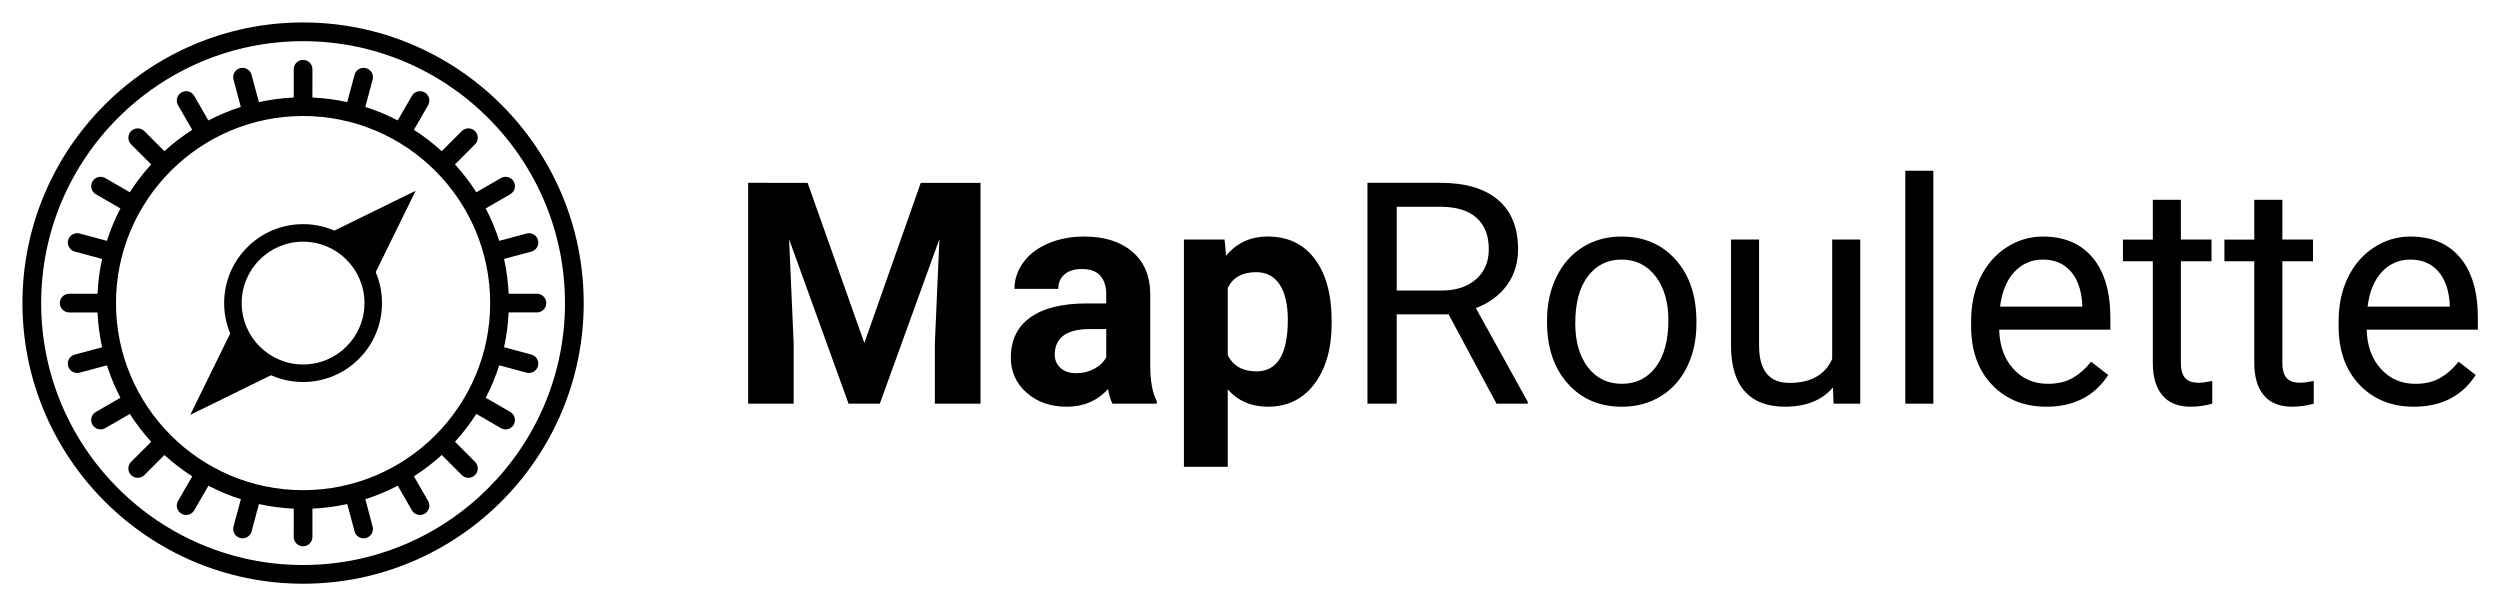
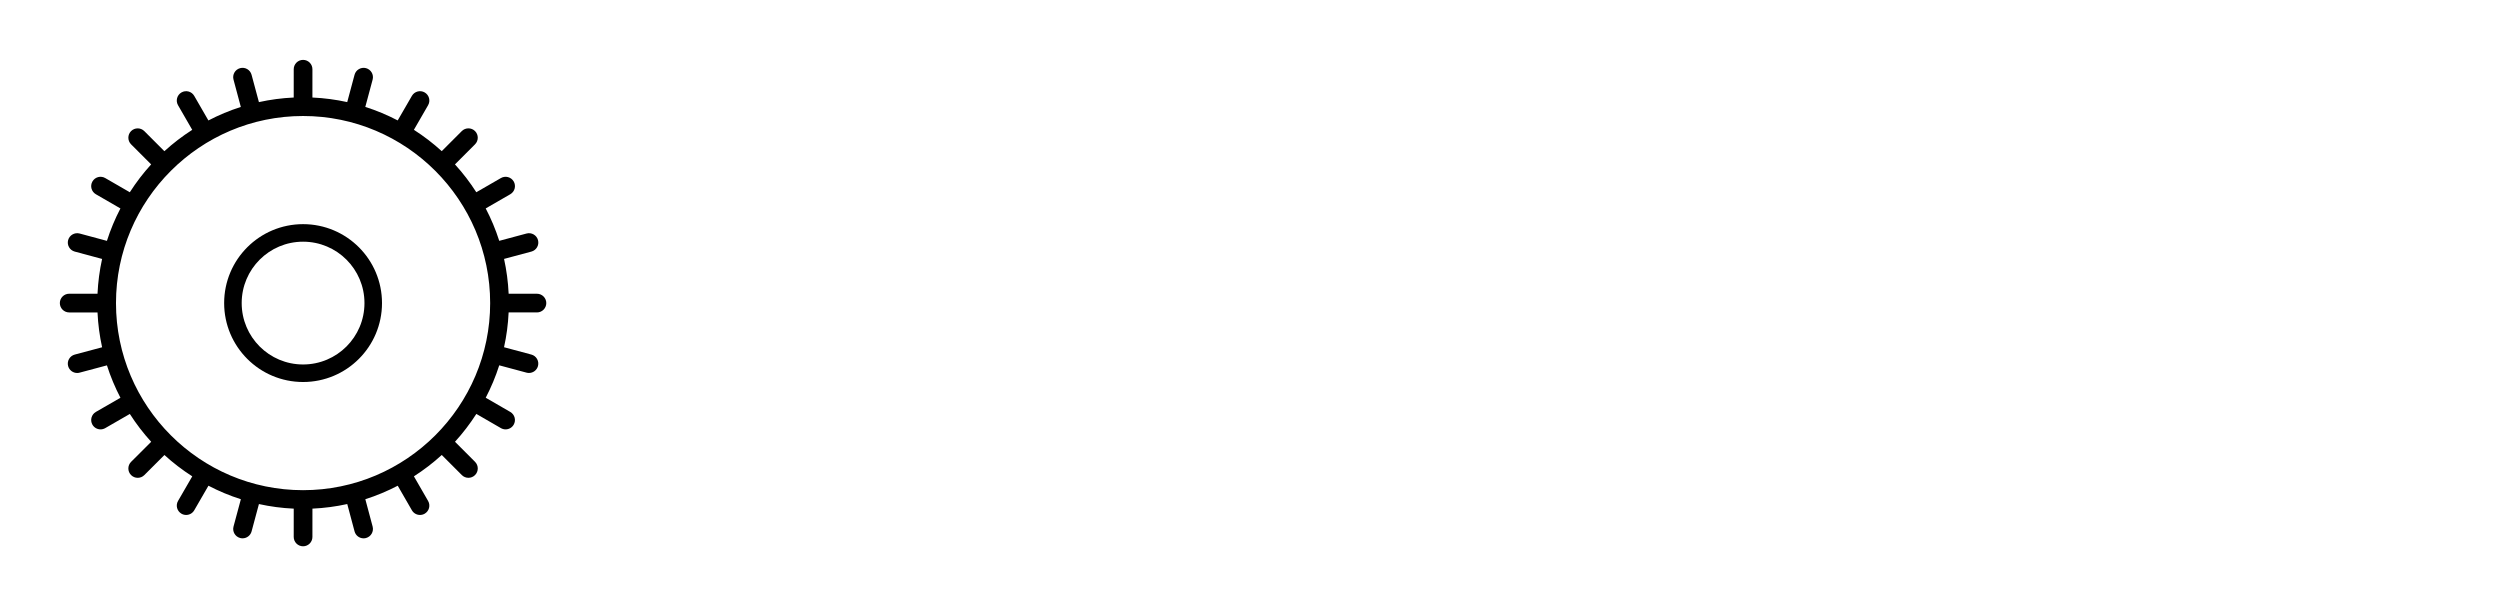
<svg xmlns="http://www.w3.org/2000/svg" xmlns:ns1="http://www.inkscape.org/namespaces/inkscape" xmlns:ns2="http://sodipodi.sourceforge.net/DTD/sodipodi-0.dtd" width="222.739mm" height="54mm" viewBox="0 0 222.739 54" version="1.1" id="svg169" ns1:version="1.1.1 (3bf5ae0d25, 2021-09-20)" ns2:docname="maproulette.svg">
  <ns2:namedview id="namedview171" pagecolor="#ffffff" bordercolor="#666666" borderopacity="1.0" ns1:pageshadow="2" ns1:pageopacity="0.0" ns1:pagecheckerboard="0" ns1:document-units="mm" showgrid="false" lock-margins="true" fit-margin-top="2" fit-margin-left="2" fit-margin-right="2" fit-margin-bottom="2" ns1:zoom="1" ns1:cx="471" ns1:cy="156.5" ns1:window-width="2400" ns1:window-height="1271" ns1:window-x="-9" ns1:window-y="-9" ns1:window-maximized="1" ns1:current-layer="layer1" />
  <defs id="defs166" />
  <g ns1:label="Calque 1" ns1:groupmode="layer" id="layer1" transform="translate(34.032,16.224)">
    <g id="g277" transform="matrix(1.258,0,0,1.258,-32.032,-14.224)">
-       <path d="m 55.607,11.359 4.018,11.344 3.996,-11.344 h 4.232 V 27 H 64.62 V 22.725 L 64.942,15.345 60.721,27 h -2.213 l -4.211,-11.645 0.322,7.369 V 27 H 51.396 V 11.359 Z M 77.199,27 c -0.143,-0.279 -0.247,-0.627 -0.312,-1.042 -0.752,0.838 -1.729,1.257 -2.933,1.257 -1.139,0 -2.082,-0.329 -2.831,-0.988 -0.748,-0.659 -1.123,-1.49 -1.123,-2.492 0,-1.232 0.457,-2.177 1.37,-2.836 0.913,-0.659 2.233,-0.992 3.958,-0.999 h 1.429 v -0.666 c 0,-0.537 -0.138,-0.967 -0.414,-1.289 -0.276,-0.322 -0.711,-0.483 -1.305,-0.483 -0.523,0 -0.933,0.125 -1.23,0.376 -0.297,0.251 -0.446,0.594 -0.446,1.031 h -3.104 c 0,-0.673 0.208,-1.296 0.623,-1.869 0.415,-0.573 1.003,-1.022 1.762,-1.348 0.759,-0.326 1.611,-0.489 2.557,-0.489 1.432,0 2.569,0.36 3.411,1.08 0.841,0.72 1.262,1.731 1.262,3.035 v 5.038 c 0.007,1.103 0.161,1.937 0.462,2.503 V 27 Z m -2.567,-2.159 c 0.458,0 0.881,-0.102 1.268,-0.306 0.387,-0.204 0.673,-0.478 0.859,-0.822 v -1.998 h -1.16 c -1.554,0 -2.381,0.537 -2.481,1.611 l -0.011,0.183 c 0,0.387 0.136,0.705 0.408,0.956 0.272,0.251 0.645,0.376 1.117,0.376 z M 92.722,21.296 c 0,1.79 -0.406,3.224 -1.219,4.302 -0.813,1.078 -1.91,1.617 -3.292,1.617 -1.174,0 -2.123,-0.408 -2.847,-1.225 V 31.469 H 82.259 V 15.377 h 2.879 l 0.107,1.139 c 0.752,-0.902 1.733,-1.354 2.943,-1.354 1.432,0 2.546,0.53 3.341,1.59 0.795,1.06 1.192,2.521 1.192,4.383 z m -3.104,-0.226 c 0,-1.081 -0.192,-1.916 -0.575,-2.503 -0.383,-0.587 -0.94,-0.881 -1.67,-0.881 -0.974,0 -1.644,0.372 -2.009,1.117 V 23.562 c 0.38,0.766 1.056,1.149 2.03,1.149 1.482,0 2.224,-1.214 2.224,-3.642 z m 11.387,-0.397 H 97.33 V 27 H 95.257 V 11.359 h 5.178 c 1.762,0 3.117,0.401 4.066,1.203 0.949,0.802 1.423,1.969 1.423,3.502 0,0.974 -0.263,1.823 -0.79,2.546 -0.526,0.723 -1.259,1.264 -2.197,1.622 l 3.674,6.639 V 27 h -2.213 z m -3.674,-1.687 h 3.169 c 1.024,0 1.839,-0.265 2.444,-0.795 0.605,-0.53 0.908,-1.239 0.908,-2.127 0,-0.967 -0.288,-1.708 -0.865,-2.224 -0.577,-0.516 -1.409,-0.777 -2.498,-0.784 h -3.158 z m 10.646,2.095 c 0,-1.139 0.224,-2.163 0.671,-3.072 0.448,-0.91 1.071,-1.611 1.869,-2.105 0.799,-0.494 1.71,-0.741 2.734,-0.741 1.583,0 2.863,0.548 3.84,1.644 0.978,1.096 1.466,2.553 1.466,4.372 v 0.14 c 0,1.132 -0.217,2.147 -0.65,3.045 -0.433,0.899 -1.053,1.599 -1.858,2.1 -0.806,0.501 -1.731,0.752 -2.777,0.752 -1.576,0 -2.852,-0.548 -3.83,-1.644 -0.978,-1.096 -1.466,-2.546 -1.466,-4.351 z m 1.998,0.236 c 0,1.289 0.299,2.324 0.897,3.104 0.598,0.781 1.398,1.171 2.401,1.171 1.01,0 1.812,-0.396 2.406,-1.187 0.594,-0.791 0.892,-1.9 0.892,-3.325 0,-1.275 -0.303,-2.308 -0.908,-3.099 -0.605,-0.791 -1.409,-1.187 -2.412,-1.187 -0.981,0 -1.772,0.39 -2.374,1.171 -0.602,0.781 -0.902,1.898 -0.902,3.352 z m 18.251,4.533 c -0.773,0.91 -1.909,1.364 -3.405,1.364 -1.239,0 -2.182,-0.36 -2.831,-1.08 -0.648,-0.72 -0.976,-1.785 -0.983,-3.196 v -7.562 h 1.987 v 7.509 c 0,1.762 0.716,2.643 2.148,2.643 1.518,0 2.528,-0.566 3.029,-1.697 v -8.454 h 1.987 V 27 h -1.891 z M 135.336,27 h -1.987 V 10.5 h 1.987 z m 8.003,0.215 c -1.576,0 -2.857,-0.517 -3.846,-1.552 -0.988,-1.035 -1.482,-2.419 -1.482,-4.152 v -0.365 c 0,-1.153 0.22,-2.182 0.661,-3.088 0.44,-0.906 1.056,-1.615 1.848,-2.127 0.791,-0.512 1.649,-0.768 2.573,-0.768 1.511,0 2.686,0.498 3.523,1.493 0.838,0.995 1.257,2.421 1.257,4.275 v 0.827 h -7.874 c 0.029,1.146 0.363,2.071 1.004,2.777 0.641,0.705 1.456,1.058 2.444,1.058 0.702,0 1.296,-0.143 1.783,-0.43 0.487,-0.286 0.913,-0.666 1.278,-1.139 l 1.214,0.945 c -0.974,1.497 -2.435,2.245 -4.383,2.245 z M 143.092,16.795 c -0.802,0 -1.475,0.292 -2.02,0.875 -0.544,0.584 -0.881,1.402 -1.01,2.455 h 5.822 v -0.15 c -0.057,-1.01 -0.329,-1.792 -0.816,-2.347 -0.487,-0.555 -1.146,-0.833 -1.977,-0.833 z m 9.775,-4.232 v 2.814 h 2.17 v 1.536 h -2.17 v 7.208 c 0,0.465 0.097,0.815 0.29,1.047 0.193,0.233 0.523,0.349 0.988,0.349 0.229,0 0.544,-0.043 0.945,-0.129 V 27 c -0.523,0.143 -1.031,0.215 -1.525,0.215 -0.888,0 -1.558,-0.269 -2.009,-0.806 -0.451,-0.537 -0.677,-1.3 -0.677,-2.288 v -7.208 h -2.116 v -1.536 h 2.116 V 12.562 Z m 7.187,0 v 2.814 h 2.17 v 1.536 h -2.17 v 7.208 c 0,0.465 0.097,0.815 0.29,1.047 0.193,0.233 0.523,0.349 0.988,0.349 0.229,0 0.544,-0.043 0.945,-0.129 V 27 c -0.523,0.143 -1.031,0.215 -1.525,0.215 -0.888,0 -1.558,-0.269 -2.009,-0.806 -0.451,-0.537 -0.677,-1.3 -0.677,-2.288 v -7.208 h -2.116 v -1.536 h 2.116 V 12.562 Z m 9.313,14.652 c -1.576,0 -2.857,-0.517 -3.846,-1.552 -0.988,-1.035 -1.482,-2.419 -1.482,-4.152 v -0.365 c 0,-1.153 0.22,-2.182 0.661,-3.088 0.44,-0.906 1.056,-1.615 1.848,-2.127 0.791,-0.512 1.649,-0.768 2.573,-0.768 1.511,0 2.686,0.498 3.523,1.493 0.838,0.995 1.257,2.421 1.257,4.275 v 0.827 h -7.874 c 0.029,1.146 0.363,2.071 1.004,2.777 0.641,0.705 1.456,1.058 2.444,1.058 0.702,0 1.296,-0.143 1.783,-0.43 0.487,-0.286 0.913,-0.666 1.278,-1.139 l 1.214,0.945 c -0.974,1.497 -2.435,2.245 -4.383,2.245 z m -0.247,-10.42 c -0.802,0 -1.475,0.292 -2.02,0.875 -0.544,0.584 -0.881,1.402 -1.01,2.455 h 5.822 v -0.15 c -0.057,-1.01 -0.329,-1.792 -0.816,-2.347 -0.487,-0.555 -1.146,-0.833 -1.977,-0.833 z" id="path253" />
      <path d="m 19.875,25.465 c -3.087,0 -5.59,-2.503 -5.59,-5.59 0,-3.087 2.503,-5.59 5.59,-5.59 3.087,0 5.59,2.503 5.59,5.59 0,3.087 -2.503,5.59 -5.59,5.59 z m 0,-1.242 c 2.401,0 4.348,-1.947 4.348,-4.348 0,-2.401 -1.947,-4.348 -4.348,-4.348 -2.401,0 -4.348,1.947 -4.348,4.348 0,2.401 1.947,4.348 4.348,4.348 z" id="path255" />
-       <polygon points="23.582,17.155 25.679,11.021 27.775,17.155 " transform="rotate(45,25.679,14.088)" id="polygon257" />
-       <polygon points="11.958,28.689 14.054,22.556 16.15,28.689 " transform="rotate(-135,14.054,25.622)" id="polygon259" />
      <path d="m 36.438,20.538 c 0.366,0 0.662,-0.297 0.662,-0.662 0,-0.366 -0.296,-0.662 -0.662,-0.662 H 34.434 C 34.396,18.37 34.284,17.547 34.109,16.747 l 1.937,-0.519 c 0.353,-0.094 0.563,-0.458 0.468,-0.811 -0.094,-0.354 -0.458,-0.563 -0.811,-0.469 l -1.935,0.519 C 33.514,14.669 33.192,13.903 32.81,13.171 l 1.74,-1.004 c 0.317,-0.183 0.426,-0.588 0.243,-0.905 -0.184,-0.317 -0.59,-0.425 -0.906,-0.242 l -1.742,1.005 c -0.449,-0.7 -0.953,-1.36 -1.513,-1.972 l 1.422,-1.422 c 0.258,-0.258 0.258,-0.678 0,-0.937 -0.259,-0.258 -0.678,-0.258 -0.937,0 l -1.422,1.422 C 29.085,8.558 28.424,8.053 27.724,7.604 L 28.729,5.863 C 28.913,5.546 28.804,5.14 28.487,4.957 28.171,4.774 27.765,4.883 27.582,5.2 L 26.577,6.939 C 25.846,6.558 25.079,6.236 24.282,5.982 L 24.801,4.049 C 24.896,3.695 24.686,3.332 24.333,3.237 23.981,3.143 23.616,3.352 23.521,3.705 L 23.002,5.641 C 22.202,5.466 21.379,5.355 20.536,5.317 l 6.99e-4,-2.004 c 0,-0.366 -0.296,-0.662 -0.662,-0.662 -0.366,0 -0.662,0.297 -0.662,0.662 l -6.21e-4,2.004 c -0.842,0.038 -1.666,0.15 -2.465,0.325 L 16.227,3.706 C 16.132,3.352 15.77,3.142 15.416,3.237 15.062,3.331 14.852,3.695 14.948,4.048 l 0.518,1.936 C 14.668,6.238 13.901,6.56 13.17,6.941 L 12.166,5.201 C 11.984,4.883 11.579,4.775 11.262,4.958 c -0.317,0.183 -0.426,0.588 -0.243,0.905 l 1.005,1.742 C 11.324,8.055 10.664,8.559 10.052,9.118 L 8.631,7.696 C 8.372,7.437 7.953,7.437 7.694,7.695 c -0.258,0.259 -0.258,0.678 0,0.937 l 1.421,1.422 c -0.558,0.611 -1.063,1.273 -1.511,1.972 L 5.862,11.02 c -0.317,-0.184 -0.722,-0.075 -0.905,0.242 -0.183,0.317 -0.075,0.721 0.242,0.905 l 1.74,1.006 c -0.381,0.731 -0.703,1.498 -0.957,2.296 L 4.047,14.948 c -0.352,-0.093 -0.716,0.115 -0.812,0.468 -0.095,0.353 0.115,0.717 0.468,0.812 l 1.938,0.521 c -0.176,0.8 -0.286,1.622 -0.325,2.465 l -2.005,-0.001 h -6.211e-4 c -0.366,0 -0.662,0.296 -0.662,0.662 0,0.366 0.296,0.663 0.662,0.663 l 2.006,0.001 c 0.038,0.843 0.15,1.666 0.325,2.466 l -1.937,0.517 c -0.354,0.095 -0.564,0.458 -0.47,0.812 0.08,0.296 0.347,0.492 0.64,0.492 0.057,0 0.114,-0.007 0.171,-0.023 l 1.938,-0.517 c 0.254,0.797 0.576,1.564 0.957,2.295 l -1.74,1.002 c -0.317,0.183 -0.426,0.588 -0.244,0.905 0.123,0.213 0.345,0.332 0.575,0.332 0.112,0 0.225,-0.028 0.33,-0.088 l 1.744,-1.005 c 0.449,0.7 0.953,1.36 1.513,1.972 l -1.423,1.42 c -0.259,0.258 -0.26,0.678 -0.001,0.937 0.13,0.13 0.299,0.195 0.469,0.195 0.17,0 0.339,-0.064 0.468,-0.193 L 10.055,30.635 c 0.611,0.558 1.272,1.063 1.972,1.511 l -1.007,1.741 c -0.183,0.317 -0.075,0.721 0.242,0.905 0.104,0.06 0.218,0.089 0.331,0.089 0.229,0 0.451,-0.118 0.574,-0.331 l 1.006,-1.74 c 0.731,0.381 1.498,0.703 2.296,0.957 l -0.52,1.934 c -0.095,0.354 0.114,0.717 0.468,0.812 0.057,0.015 0.115,0.023 0.172,0.023 0.292,0 0.56,-0.195 0.639,-0.49 L 16.748,34.109 c 0.8,0.176 1.623,0.287 2.465,0.325 l -0.001,2.003 c 0,0.366 0.296,0.663 0.662,0.663 h 6.21e-4 c 0.366,0 0.662,-0.296 0.662,-0.662 l 0.001,-2.005 c 0.842,-0.038 1.666,-0.149 2.466,-0.325 l 0.517,1.937 c 0.079,0.296 0.346,0.492 0.639,0.492 0.057,0 0.115,-0.007 0.172,-0.023 0.354,-0.095 0.563,-0.458 0.469,-0.812 l -0.517,-1.935 c 0.797,-0.254 1.564,-0.576 2.295,-0.957 l 1.003,1.74 c 0.122,0.213 0.345,0.331 0.574,0.331 0.112,0 0.226,-0.028 0.33,-0.088 0.317,-0.183 0.427,-0.588 0.243,-0.905 l -1.004,-1.742 c 0.699,-0.449 1.36,-0.953 1.972,-1.513 l 1.42,1.422 c 0.129,0.13 0.299,0.195 0.469,0.195 0.17,0 0.339,-0.065 0.468,-0.194 0.258,-0.258 0.258,-0.678 6.99e-4,-0.937 l -1.421,-1.422 c 0.559,-0.611 1.063,-1.272 1.513,-1.972 l 1.739,1.006 c 0.105,0.06 0.219,0.089 0.331,0.089 0.229,0 0.452,-0.119 0.574,-0.331 0.184,-0.317 0.075,-0.721 -0.242,-0.905 L 32.811,26.579 c 0.381,-0.731 0.703,-1.499 0.957,-2.296 l 1.933,0.519 c 0.058,0.016 0.116,0.023 0.172,0.023 0.292,0 0.56,-0.195 0.639,-0.491 0.095,-0.353 -0.115,-0.717 -0.468,-0.812 l -1.936,-0.52 c 0.176,-0.8 0.287,-1.623 0.325,-2.465 h 2.004 z M 19.875,33.126 c -7.306,0 -13.25,-5.944 -13.25,-13.25 0,-7.306 5.944,-13.25 13.25,-13.25 7.306,0 13.25,5.944 13.25,13.25 0,7.306 -5.944,13.25 -13.25,13.25 z" id="path261" />
-       <path d="M 19.875,0 C 8.916,0 0,8.916 0,19.875 0,30.835 8.916,39.751 19.875,39.751 c 10.959,0 19.875,-8.916 19.875,-19.875 C 39.751,8.916 30.835,0 19.875,0 Z m 0,38.426 c -10.228,0 -18.55,-8.322 -18.55,-18.55 0,-10.228 8.322,-18.55 18.55,-18.55 10.228,0 18.55,8.322 18.55,18.55 0,10.228 -8.322,18.55 -18.55,18.55 z" id="path263" />
    </g>
  </g>
</svg>